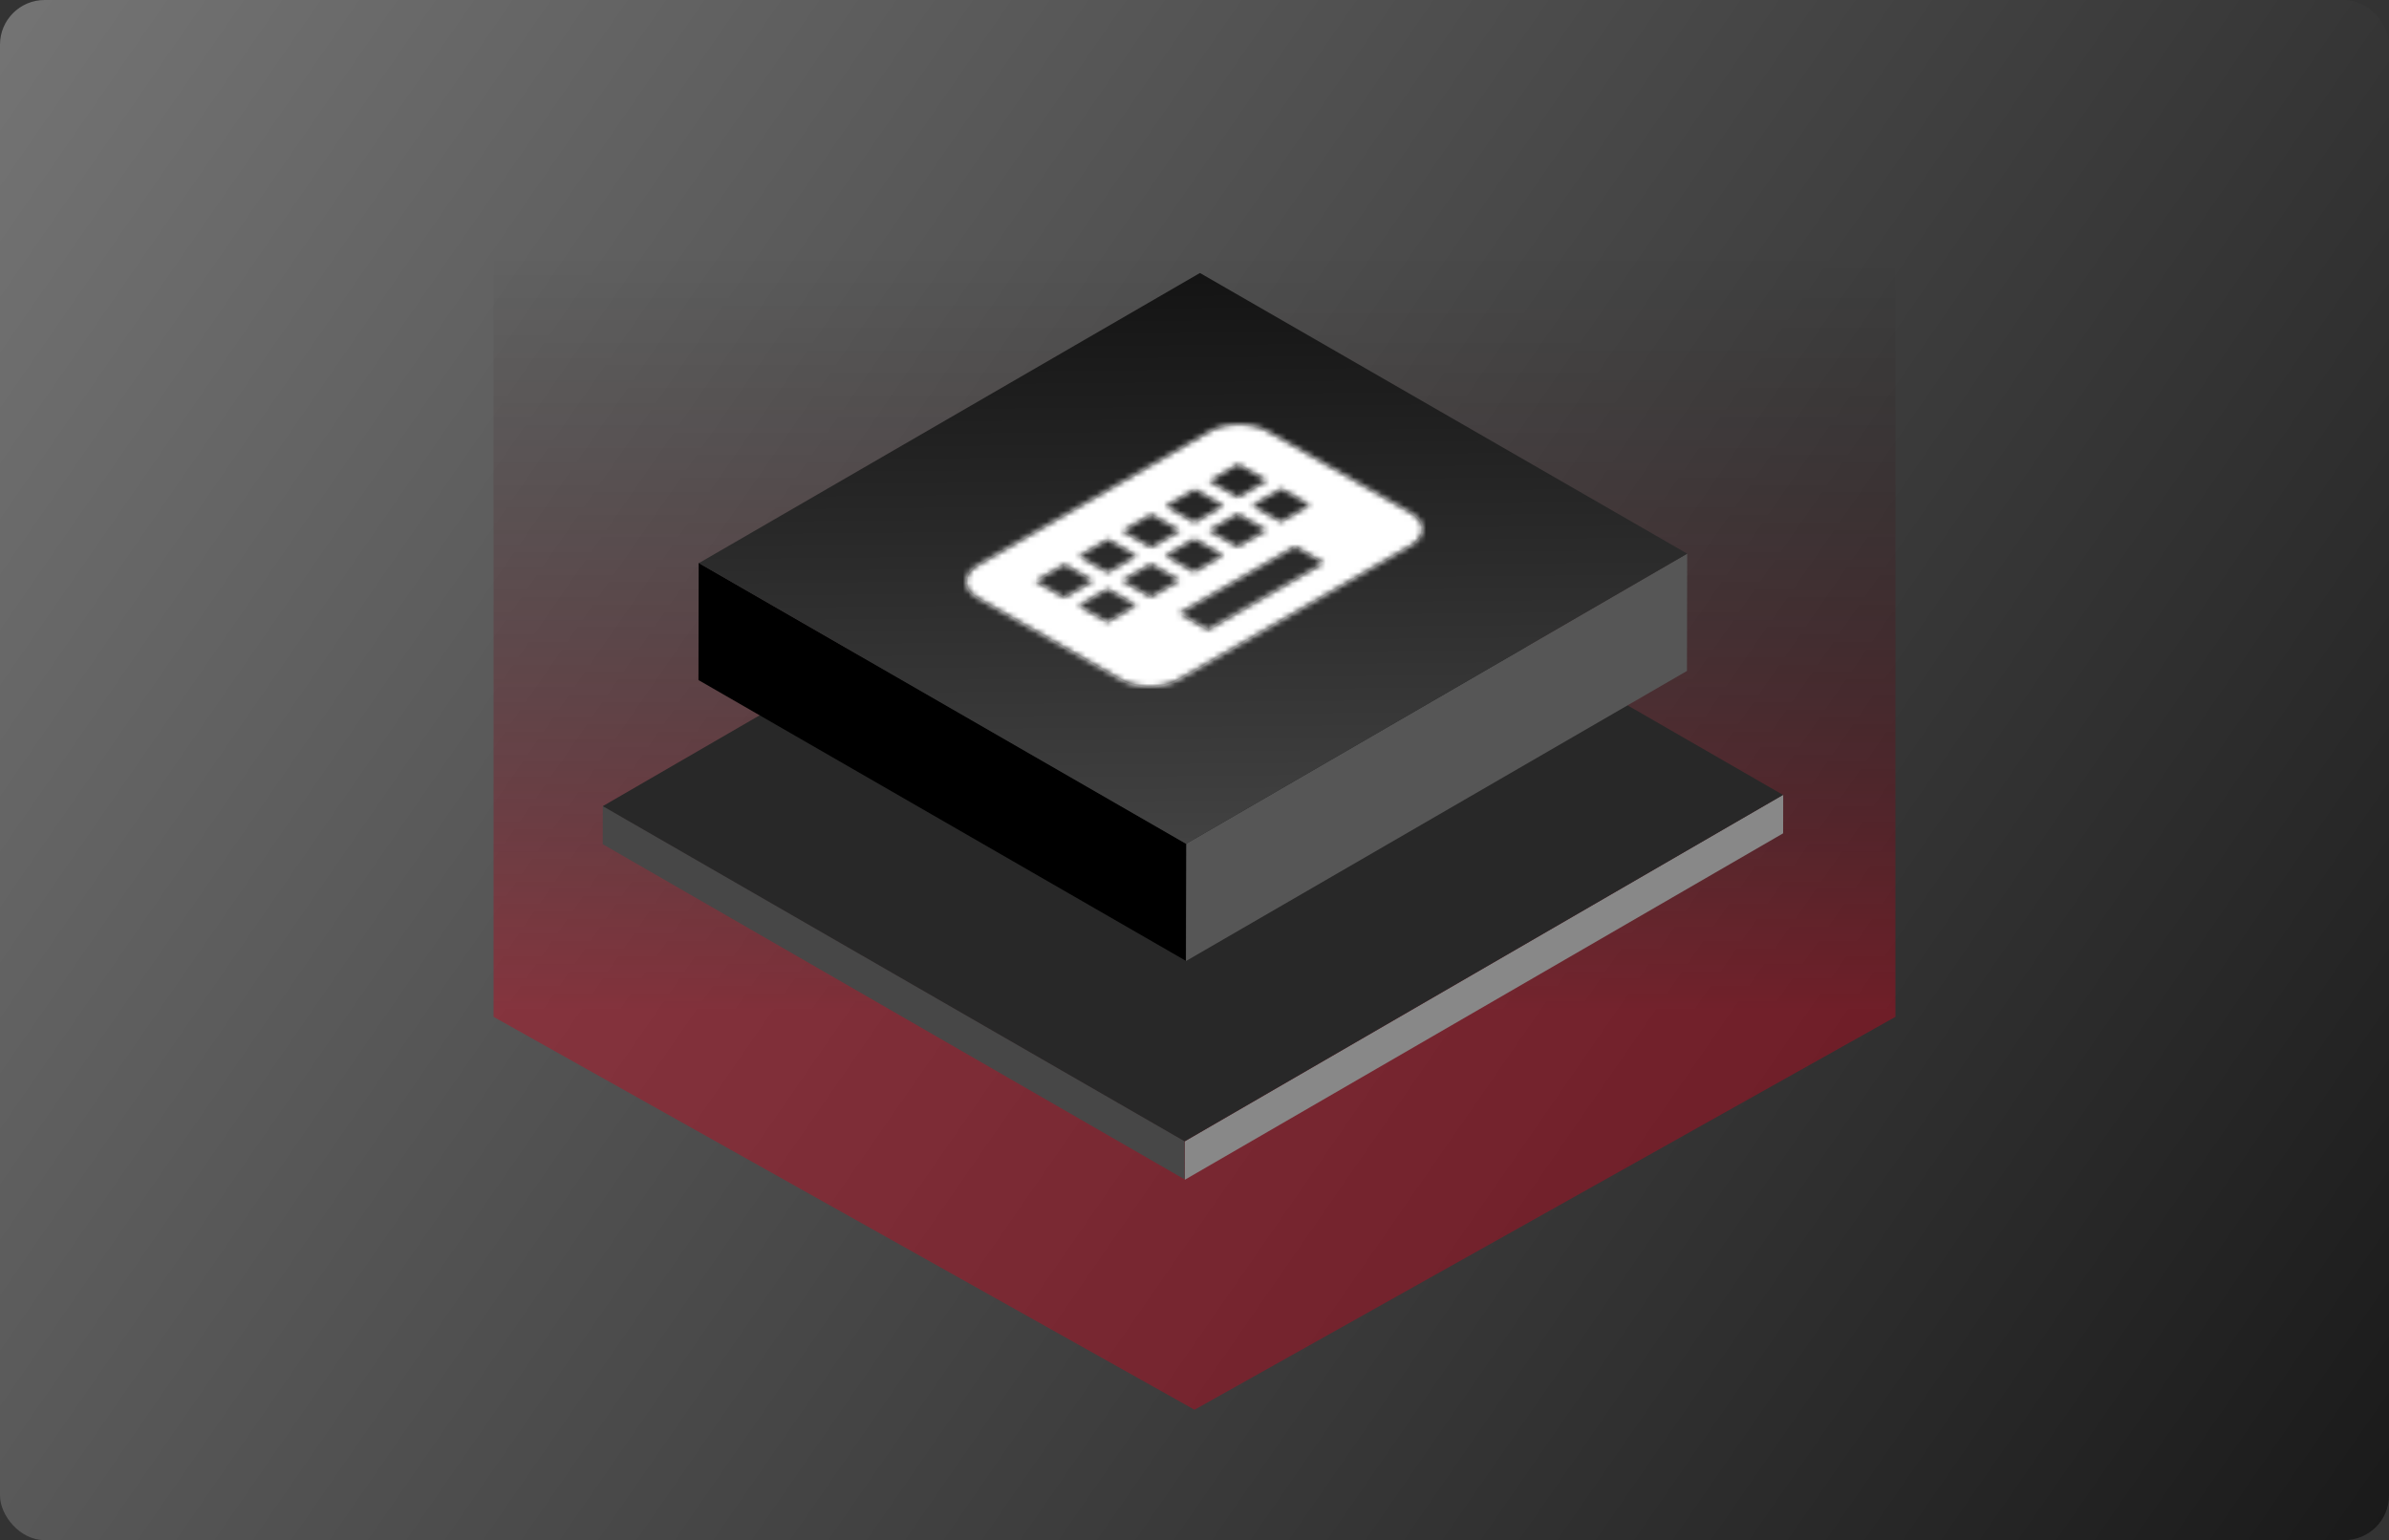
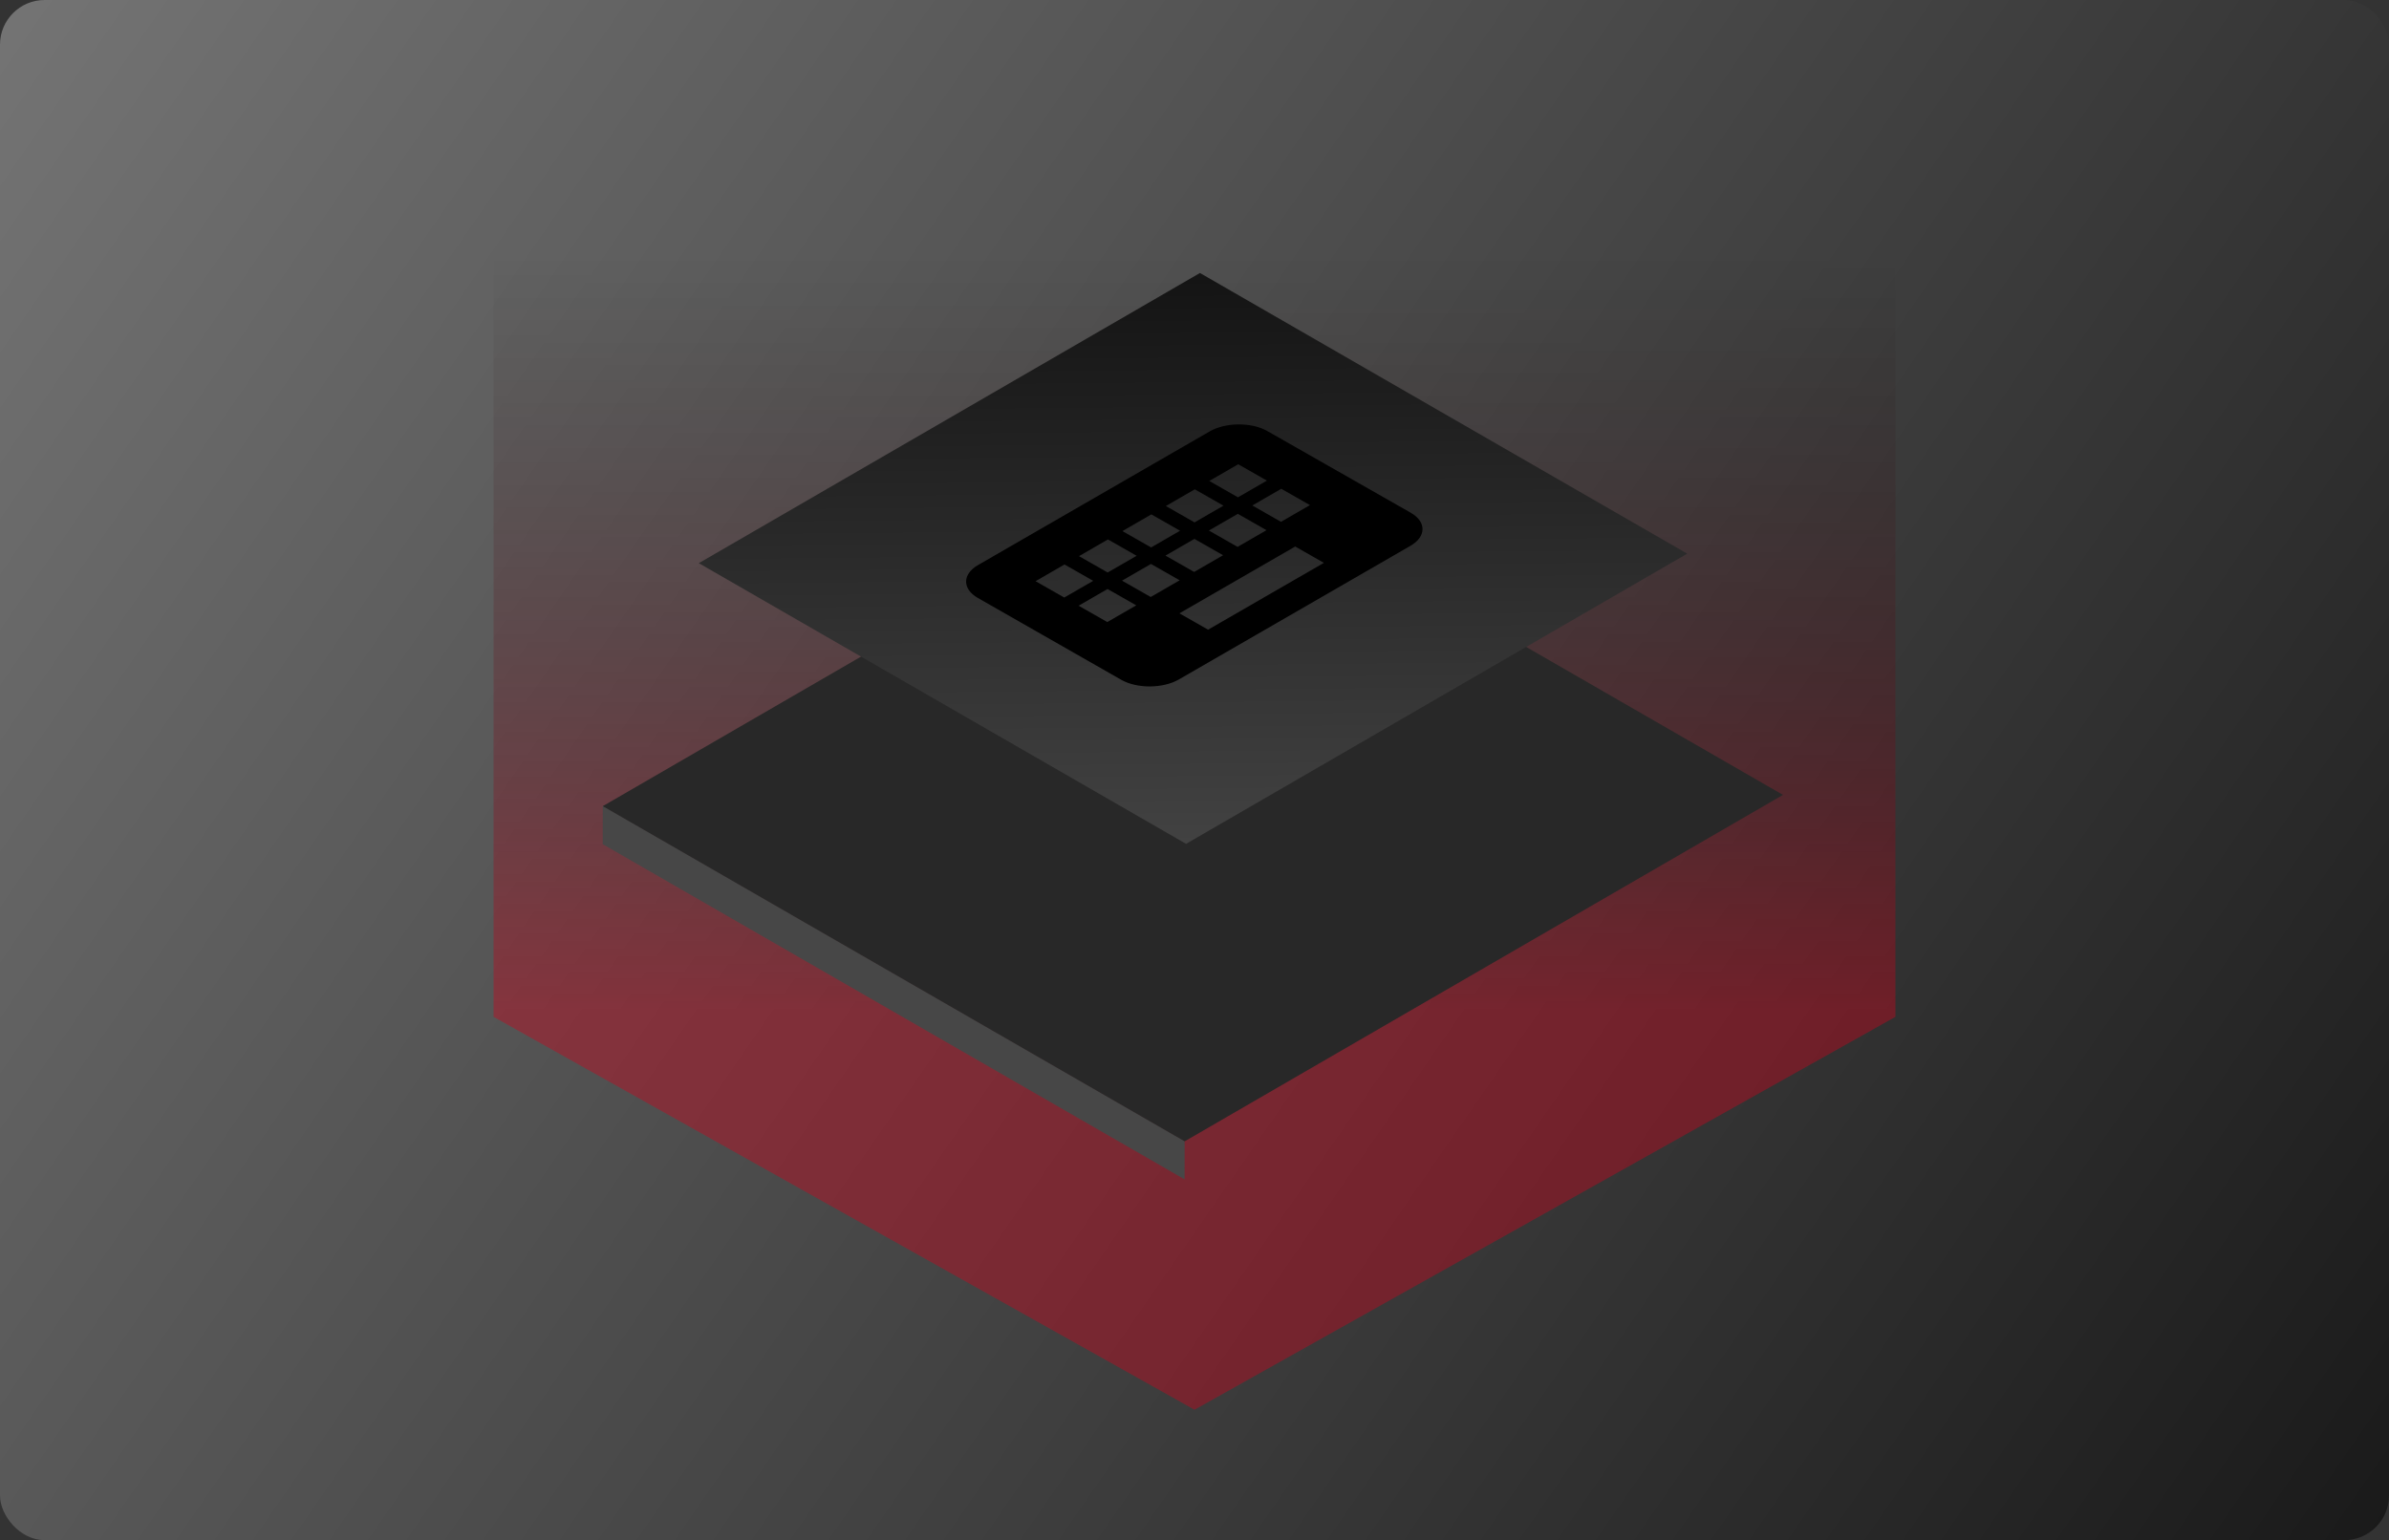
<svg xmlns="http://www.w3.org/2000/svg" fill="none" height="276" viewBox="0 0 428 276" width="428">
  <rect x="0" y="0" width="428" height="276" fill="#333333" stroke="none" />
  <linearGradient id="a" gradientUnits="userSpaceOnUse" x1="-12" x2="439" y1="6" y2="318">
    <stop offset="0" stop-color="#757575" />
    <stop offset="1" stop-color="#141414" />
  </linearGradient>
  <linearGradient id="b" gradientUnits="userSpaceOnUse" x1="214.263" x2="214.263" y1="44.684" y2="253.105">
    <stop offset="0" stop-opacity="0" />
    <stop offset=".656" stop-color="#ce021b" />
  </linearGradient>
  <linearGradient id="c" gradientUnits="userSpaceOnUse" x1="-51.5" x2="48.49" y1="50.017" y2="152.972">
    <stop offset="0" stop-color="#424242" />
    <stop offset="1" stop-color="#141414" />
  </linearGradient>
  <clipPath id="d">
    <rect height="276" rx="8" width="428" />
  </clipPath>
  <mask id="e" height="48" maskUnits="userSpaceOnUse" width="82" x="173" y="76">
    <path clip-rule="evenodd" d="m175.224 101.259 41.494-23.95c2.853-1.647 7.5-1.676 10.327-.065l25.7 14.643c2.827 1.611 2.806 4.276-.047 5.922l-41.494 23.95c-2.853 1.646-7.5 1.675-10.327.065l-25.674-14.658c-2.827-1.611-2.832-4.261.021-5.907zm31.051-9.079-5.187 2.994 5.14 2.929 5.187-2.994zm2.523 7.386 5.187-2.994 5.14 2.929-5.187 2.994zm-10.304-2.896-5.186 2.994 5.14 2.929 5.186-2.994zm2.524 7.386 5.186-2.994 5.14 2.929-5.186 2.993zm-2.641 7.419 5.187-2.994-5.14-2.928-5.187 2.993zm-2.523-7.387-5.187 2.994-5.14-2.929 5.187-2.994zm20.583 8.753 20.747-11.975-5.14-2.928-20.747 11.975zm10.468-17.831-5.187 2.994-5.14-2.929 5.187-2.994zm-12.897-1.399 5.187-2.994-5.14-2.929-5.187 2.994zm20.677-3.092-5.187 2.994-5.14-2.929 5.187-2.994zm-12.897-1.399 5.187-2.994-5.14-2.929-5.187 2.994z" fill="#fff" fill-rule="evenodd" />
  </mask>
  <g clip-path="url(#d)">
    <rect fill="url(#a)" height="276" rx="8" width="428" />
    <path d="m214-29 125.574 70.408v140.816l-125.574 70.408-125.574-70.408v-140.816z" fill="url(#b)" fill-opacity=".4" />
-     <path d="m0 0h123.913v6.903h-123.913z" fill="#888" transform="matrix(.865 -.501 -.002 1 212.285 204.514)" />
    <path d="m0 0h120.376v6.891h-120.376z" fill="#474747" transform="matrix(.866 .499 .002 -1 107.98 151.281)" />
    <path d="m0 0h123.921v120.376h-123.921z" fill="#282828" transform="matrix(.865 -.501 -.866 -.499 212.237 204.533)" />
-     <path d="m0 0h103.755v21.018h-103.755z" fill="#565656" transform="matrix(.865 -.501 -.002 1 212.521 151.2)" />
-     <path d="m0 0h100.822v21.009h-100.822z" fill="#000" transform="matrix(.866 .499 .002 -1 125.133 121.869)" />
    <path d="m0 0h103.792v100.802h-103.792z" fill="url(#c)" transform="matrix(.865 -.501 -.866 -.499 212.49 151.221)" />
    <path clip-rule="evenodd" d="m175.224 101.259 41.494-23.95c2.853-1.647 7.5-1.676 10.327-.065l25.7 14.643c2.827 1.611 2.806 4.276-.047 5.922l-41.494 23.95c-2.853 1.646-7.5 1.675-10.327.065l-25.674-14.658c-2.827-1.611-2.832-4.261.021-5.907zm31.051-9.079-5.187 2.994 5.14 2.929 5.187-2.994zm2.523 7.386 5.187-2.994 5.14 2.929-5.187 2.994zm-10.304-2.896-5.186 2.994 5.14 2.929 5.186-2.994zm2.524 7.386 5.186-2.994 5.14 2.929-5.186 2.993zm-2.641 7.419 5.187-2.994-5.14-2.928-5.187 2.993zm-2.523-7.387-5.187 2.994-5.14-2.929 5.187-2.994zm20.583 8.753 20.747-11.975-5.14-2.928-20.747 11.975zm10.468-17.831-5.187 2.994-5.14-2.929 5.187-2.994zm-12.897-1.399 5.187-2.994-5.14-2.929-5.187 2.994zm20.677-3.092-5.187 2.994-5.14-2.929 5.187-2.994zm-12.897-1.399 5.187-2.994-5.14-2.929-5.187 2.994z" fill="#000" fill-rule="evenodd" />
    <g mask="url(#e)">
-       <path d="m0 0h263.505v260.292h-263.505z" fill="#fff" transform="matrix(.866 -.5 .869 .495 -13.229 100.967)" />
-     </g>
+       </g>
  </g>
</svg>